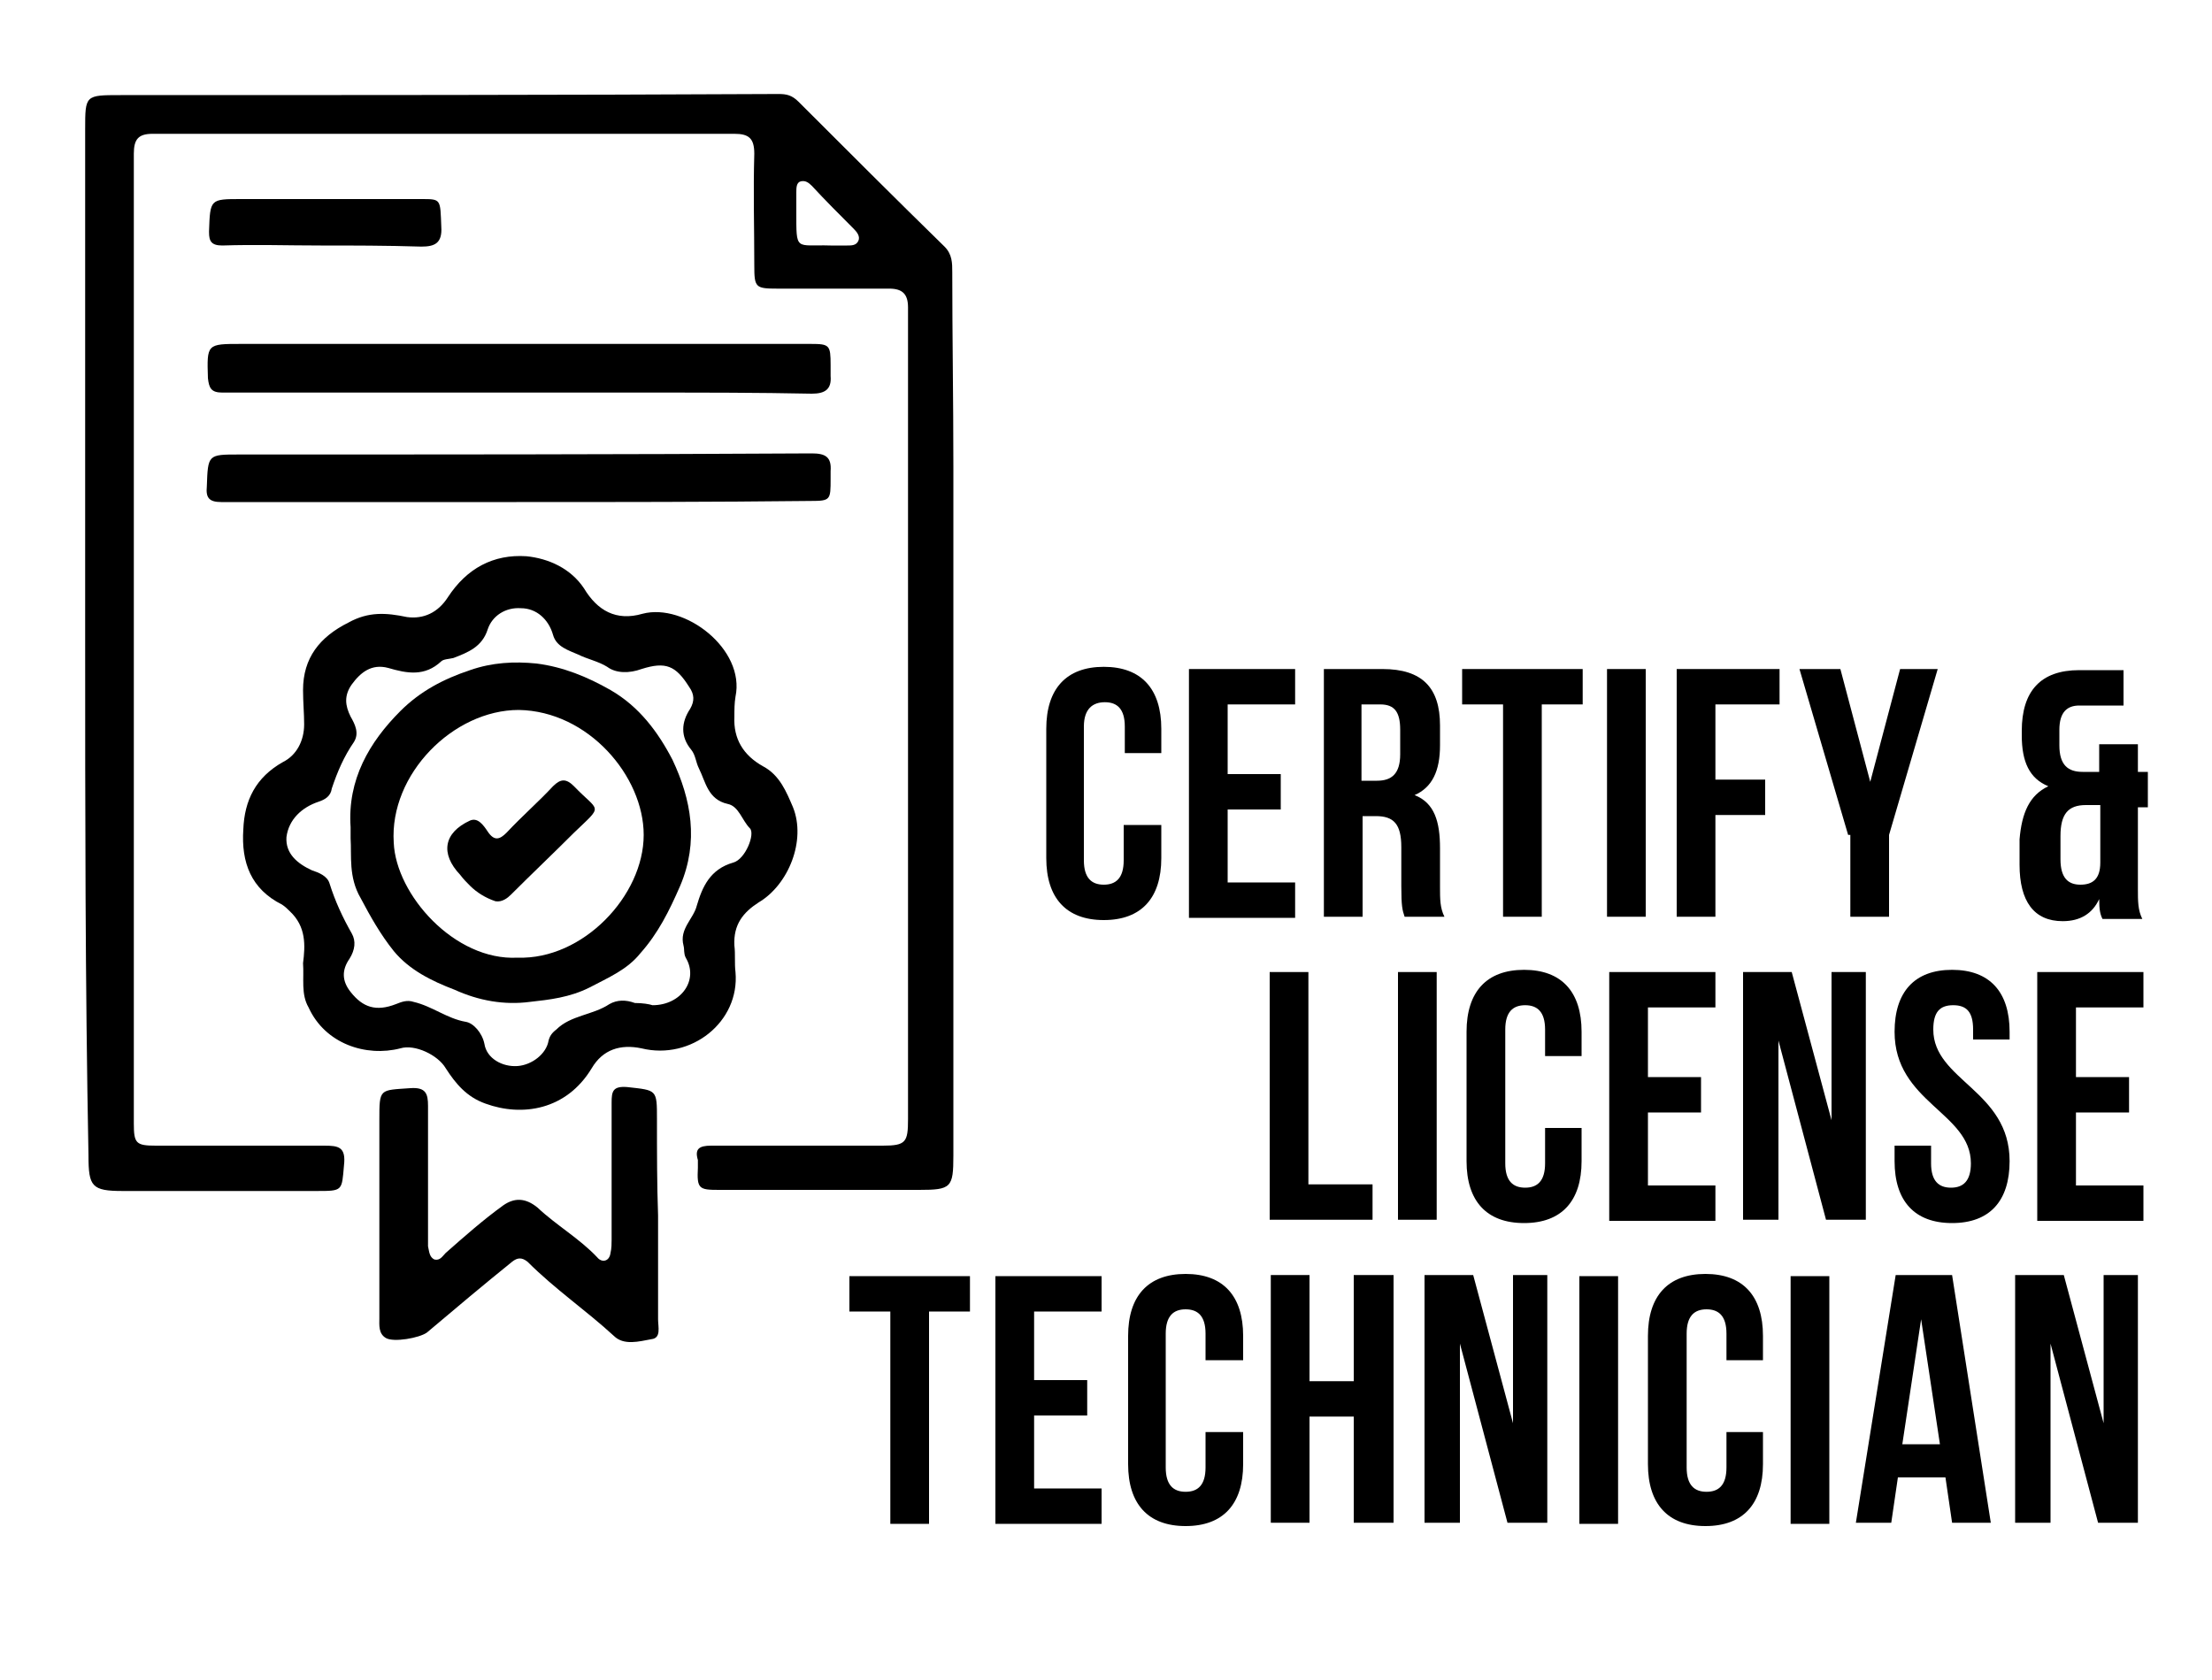
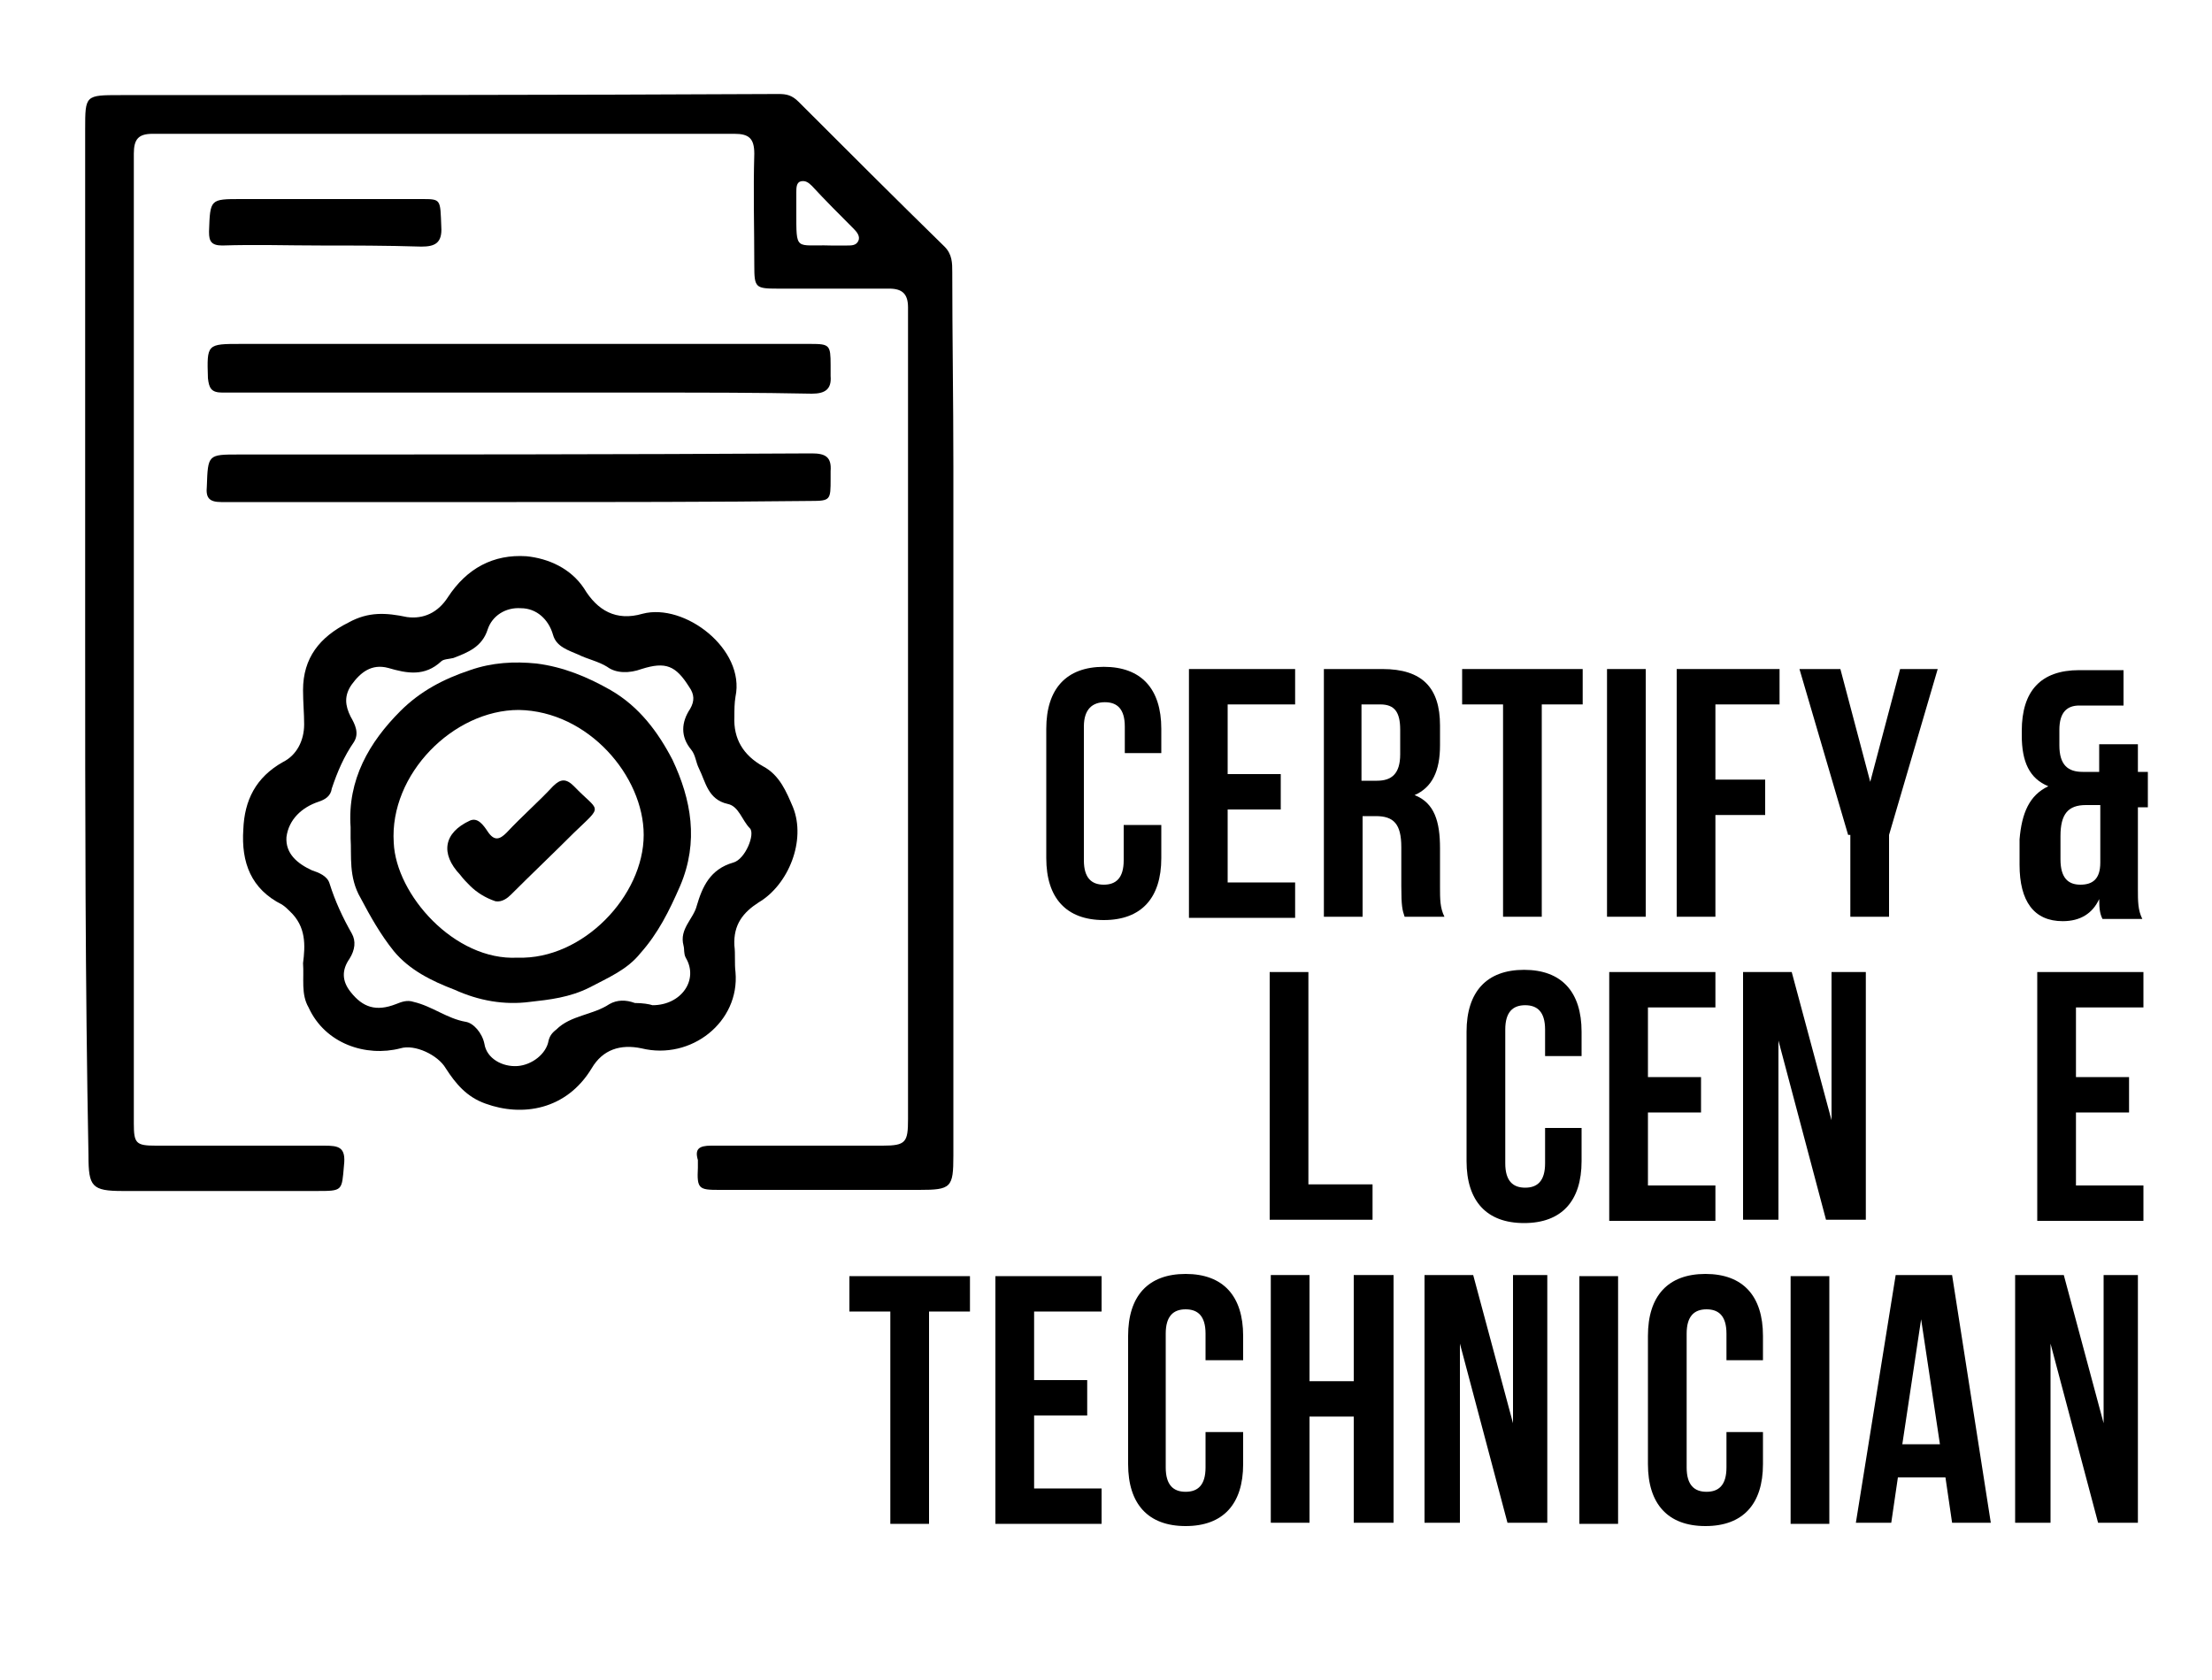
<svg xmlns="http://www.w3.org/2000/svg" version="1.1" id="Capa_1" x="0px" y="0px" viewBox="0 0 200 151.9" style="enable-background:new 0 0 200 151.9;" xml:space="preserve">
  <g>
    <path d="M105,74.6v3c0,3.6-1.8,5.6-5.2,5.6s-5.2-2-5.2-5.6V65.9c0-3.6,1.8-5.6,5.2-5.6s5.2,2,5.2,5.6v2.2h-3.3v-2.4   c0-1.6-0.7-2.2-1.8-2.2S98,64.1,98,65.7v12.1c0,1.6,0.7,2.2,1.8,2.2s1.8-0.6,1.8-2.2v-3.2H105z" />
    <path d="M111,70h4.8v3.2H111v6.6h6.1v3.2h-9.6V60.5h9.6v3.2H111V70z" />
    <path d="M127,82.9c-0.2-0.6-0.3-0.9-0.3-2.8v-3.5c0-2.1-0.7-2.8-2.3-2.8h-1.2v9.1h-3.5V60.5h5.3c3.6,0,5.2,1.7,5.2,5.1v1.8   c0,2.3-0.7,3.8-2.3,4.5c1.8,0.7,2.3,2.4,2.3,4.8v3.5c0,1.1,0,1.9,0.4,2.7H127z M123.1,63.7v6.9h1.4c1.3,0,2.1-0.6,2.1-2.4V66   c0-1.6-0.5-2.3-1.8-2.3H123.1z" />
    <path d="M132.2,60.5h10.9v3.2h-3.7v19.2h-3.5V63.7h-3.7V60.5z" />
    <path d="M145.3,60.5h3.5v22.4h-3.5V60.5z" />
    <path d="M155.1,70.5h4.5v3.2h-4.5v9.2h-3.5V60.5h9.3v3.2h-5.8V70.5z" />
    <path d="M167.1,75.5l-4.4-15h3.7l2.7,10.2l2.7-10.2h3.4l-4.4,15v7.4h-3.5V75.5z" />
    <path d="M185.2,71.1c-1.7-0.7-2.4-2.2-2.4-4.6v-0.4c0-3.6,1.7-5.5,5.2-5.5h4v3.2h-4c-1.1,0-1.8,0.6-1.8,2.2v1.4   c0,1.8,0.8,2.4,2.1,2.4h1.5v-2.5h3.5v2.5h0.9v3.2h-0.9v7.4c0,1.1,0,1.9,0.4,2.7h-3.6c-0.2-0.4-0.3-0.8-0.3-1.8   c-0.6,1.3-1.7,2-3.3,2c-2.6,0-3.9-1.8-3.9-5.1v-2.3C182.8,73.5,183.5,71.9,185.2,71.1z M188.1,80c1.1,0,1.8-0.5,1.8-2v-5.2h-1.3   c-1.6,0-2.3,0.8-2.3,2.8v2.1C186.3,79.4,187,80,188.1,80z" />
    <path d="M114.8,87.9h3.5v19.2h5.8v3.2h-9.3V87.9z" />
-     <path d="M126.4,87.9h3.5v22.4h-3.5V87.9z" />
    <path d="M143,102v3c0,3.6-1.8,5.6-5.2,5.6s-5.2-2-5.2-5.6V93.3c0-3.6,1.8-5.6,5.2-5.6s5.2,2,5.2,5.6v2.2h-3.3v-2.4   c0-1.6-0.7-2.2-1.8-2.2c-1.1,0-1.8,0.6-1.8,2.2v12.1c0,1.6,0.7,2.2,1.8,2.2c1.1,0,1.8-0.6,1.8-2.2V102H143z" />
    <path d="M149,97.4h4.8v3.2H149v6.6h6.1v3.2h-9.6V87.9h9.6v3.2H149V97.4z" />
    <path d="M160.8,94.1v16.2h-3.2V87.9h4.4l3.6,13.4V87.9h3.1v22.4h-3.6L160.8,94.1z" />
-     <path d="M176.5,87.7c3.4,0,5.2,2,5.2,5.6V94h-3.3v-0.9c0-1.6-0.6-2.2-1.8-2.2s-1.8,0.6-1.8,2.2c0,4.6,6.9,5.5,6.9,11.9   c0,3.6-1.8,5.6-5.2,5.6s-5.2-2-5.2-5.6v-1.4h3.3v1.6c0,1.6,0.7,2.2,1.8,2.2s1.8-0.6,1.8-2.2c0-4.6-6.9-5.5-6.9-11.9   C171.3,89.7,173.1,87.7,176.5,87.7z" />
    <path d="M187.7,97.4h4.8v3.2h-4.8v6.6h6.1v3.2h-9.6V87.9h9.6v3.2h-6.1V97.4z" />
    <path d="M76.8,115.4h10.9v3.2H84v19.2h-3.5v-19.2h-3.7V115.4z" />
    <path d="M93.5,124.8h4.8v3.2h-4.8v6.6h6.1v3.2h-9.6v-22.4h9.6v3.2h-6.1V124.8z" />
    <path d="M112.4,129.4v3c0,3.6-1.8,5.6-5.2,5.6s-5.2-2-5.2-5.6v-11.6c0-3.6,1.8-5.6,5.2-5.6s5.2,2,5.2,5.6v2.2H109v-2.4   c0-1.6-0.7-2.2-1.8-2.2c-1.1,0-1.8,0.6-1.8,2.2v12.1c0,1.6,0.7,2.2,1.8,2.2c1.1,0,1.8-0.6,1.8-2.2v-3.2H112.4z" />
    <path d="M118.4,137.7h-3.5v-22.4h3.5v9.6h4v-9.6h3.6v22.4h-3.6v-9.6h-4V137.7z" />
    <path d="M132,121.5v16.2h-3.2v-22.4h4.4l3.6,13.4v-13.4h3.1v22.4h-3.6L132,121.5z" />
    <path d="M142.8,115.4h3.5v22.4h-3.5V115.4z" />
    <path d="M159.4,129.4v3c0,3.6-1.8,5.6-5.2,5.6s-5.2-2-5.2-5.6v-11.6c0-3.6,1.8-5.6,5.2-5.6s5.2,2,5.2,5.6v2.2h-3.3v-2.4   c0-1.6-0.7-2.2-1.8-2.2c-1.1,0-1.8,0.6-1.8,2.2v12.1c0,1.6,0.7,2.2,1.8,2.2c1.1,0,1.8-0.6,1.8-2.2v-3.2H159.4z" />
    <path d="M161.9,115.4h3.5v22.4h-3.5V115.4z" />
    <path d="M180,137.7h-3.5l-0.6-4.1h-4.3l-0.6,4.1h-3.2l3.6-22.4h5.1L180,137.7z M172,130.6h3.4l-1.7-11.3L172,130.6z" />
    <path d="M185.4,121.5v16.2h-3.2v-22.4h4.4l3.6,13.4v-13.4h3.1v22.4h-3.6L185.4,121.5z" />
  </g>
  <g id="cDbkdi.tif">
    <g>
      <g>
        <path d="M7.7,57.7c0-15.4,0-30.6,0-46c0-3.1,0-3.1,3.2-3.1c19.8,0,39.6,0,59.5-0.1c0.7,0,1.2,0.1,1.8,0.7     c4.4,4.4,8.8,8.8,13.2,13.1c0.7,0.7,0.7,1.5,0.7,2.3c0,5.8,0.1,11.6,0.1,17.5c0,20.7,0,41.5,0,62.1c0,0.1,0,0.2,0,0.3     c0,2.9-0.2,3.1-3.1,3.1c-6,0-12,0-18.1,0c-1.8,0-2-0.1-1.9-2c0-0.2,0-0.5,0-0.7c-0.3-1,0.1-1.3,1.2-1.3c3.1,0,6.4,0,9.5,0     c2,0,3.9,0,6,0c2.1,0,2.3-0.3,2.3-2.4c0-23.8,0-47.5,0-71.3c0-0.7,0-1.4,0-2.1c0-1.2-0.5-1.7-1.7-1.7c-3.4,0-6.7,0-10.1,0     c-2,0-2.1-0.1-2.1-2.1c0-3.4-0.1-6.7,0-10.1c0-1.4-0.5-1.8-1.8-1.8c-17.5,0-35.1,0-52.6,0c-1.3,0-1.7,0.5-1.7,1.8     c0,29.2,0,58.5,0,87.7c0,1.8,0.2,2,2,2c5,0,10.2,0,15.2,0c1.3,0,2,0.1,1.8,1.8c-0.2,2.3-0.1,2.3-2.5,2.3c-5.8,0-11.6,0-17.5,0     c-2.8,0-3.1-0.4-3.1-3.2C7.7,88.8,7.7,73.3,7.7,57.7L7.7,57.7z M72,19.1c0,3.7-0.1,3,3.1,3.1c0.5,0,1,0,1.5,0c0.4,0,0.8,0,1-0.4     c0.2-0.4-0.1-0.8-0.4-1.1c-1.3-1.3-2.6-2.6-3.8-3.9c-0.3-0.3-0.6-0.5-1-0.4c-0.4,0.1-0.4,0.6-0.4,1C72,17.9,72,18.4,72,19.1z" />
        <path d="M27.4,87.1c0.2-1.6,0.3-3.3-1.2-4.7c-0.2-0.2-0.4-0.4-0.7-0.6C22.7,80.4,21.8,78,22,75c0.1-2.6,1.1-4.7,3.6-6.1     c1.2-0.6,1.9-1.9,1.9-3.4c0-1-0.1-2-0.1-3.1c0-2.9,1.5-4.8,4.1-6.1c1.8-1,3.4-0.9,5.3-0.5c1.5,0.2,2.8-0.4,3.7-1.8     c1.7-2.6,4.1-3.9,7.1-3.7c2,0.2,4,1.1,5.2,2.9c1.2,2,2.9,3,5.3,2.3c3.8-1,9.3,3.2,8.4,7.5c-0.1,0.6-0.1,1.2-0.1,1.8     c-0.1,2,0.8,3.5,2.6,4.5c1.5,0.8,2.1,2.3,2.7,3.7c1.2,3-0.4,7-3.1,8.6c-1.4,0.9-2.3,2-2.2,3.9c0.1,0.8,0,1.6,0.1,2.4     c0.4,4.5-4,8-8.5,6.9c-1.9-0.4-3.5,0.1-4.5,1.8c-2.3,3.8-6.3,4.4-9.6,3.2c-1.7-0.6-2.7-1.8-3.6-3.2c-0.7-1.2-2.8-2.2-4.1-1.8     c-3.1,0.8-6.8-0.4-8.3-3.7C27.2,89.9,27.5,88.5,27.4,87.1z M59,90.9c2.6,0,4.2-2.3,3-4.3c-0.2-0.4-0.1-0.7-0.2-1.1     c-0.4-1.5,0.9-2.4,1.2-3.6c0.5-1.7,1.2-3.3,3.3-3.9c1.1-0.3,2-2.6,1.5-3.1c-0.7-0.7-1-2-2-2.2c-1.8-0.4-2-2-2.6-3.2     c-0.3-0.6-0.3-1.2-0.7-1.7c-1-1.2-0.9-2.5-0.1-3.7c0.4-0.7,0.4-1.3-0.1-2c-1.2-1.9-2.1-2.3-4.3-1.6c-1.1,0.4-2.3,0.4-3.1-0.2     c-0.8-0.5-1.8-0.7-2.6-1.1c-0.9-0.4-2-0.7-2.3-1.8c-0.4-1.4-1.5-2.4-2.9-2.4c-1.4-0.1-2.6,0.7-3,1.9c-0.5,1.6-1.8,2.1-3.1,2.6     c-0.4,0.1-0.9,0.1-1.1,0.3c-1.5,1.4-3.1,1.1-4.8,0.6c-1.5-0.4-2.5,0.4-3.3,1.5c-0.7,1-0.6,1.9-0.1,2.9c0.4,0.7,0.8,1.5,0.3,2.3     c-0.9,1.3-1.5,2.7-2,4.2c-0.1,0.7-0.6,1-1.2,1.2c-1.5,0.5-2.7,1.6-2.9,3.2c-0.1,1.5,1,2.4,2.3,3c0.6,0.2,1.4,0.5,1.6,1.2     c0.5,1.6,1.2,3.1,2,4.5c0.4,0.7,0.3,1.5-0.2,2.3c-0.7,1-0.7,2,0.1,3c1.1,1.4,2.3,1.8,4.1,1.1c0.5-0.2,1-0.4,1.6-0.2     c1.7,0.4,3,1.5,4.7,1.8c0.7,0.1,1.5,1,1.7,2c0.2,1.3,1.6,2.1,3,2c1.3-0.1,2.6-1.1,2.8-2.3c0.1-0.4,0.3-0.7,0.7-1     c1.3-1.3,3.3-1.3,4.8-2.3c0.7-0.4,1.5-0.4,2.3-0.1C58.1,90.7,58.7,90.8,59,90.9z" />
-         <path d="M59.5,109.9c0,3.1,0,6.2,0,9.4c0,0.7,0.3,1.7-0.6,1.8c-1.1,0.2-2.5,0.6-3.4-0.3c-2.5-2.3-5.3-4.2-7.8-6.7     c-0.5-0.4-0.9-0.4-1.4,0c-2.6,2.1-5.1,4.2-7.7,6.4c-0.7,0.5-3,0.9-3.7,0.5c-0.7-0.4-0.6-1.2-0.6-1.8c0-5.7,0-11.3,0-17     c0-0.3,0-0.6,0-0.9c0-2.9,0-2.7,2.8-2.9c1.4-0.1,1.6,0.5,1.6,1.6c0,3.9,0,7.7,0,11.6c0,0.4,0,0.7,0,1.1c0.1,0.4,0.1,1,0.6,1.2     c0.5,0.1,0.7-0.3,1-0.6c1.7-1.5,3.4-3,5.2-4.3c1-0.7,2-0.7,3.1,0.2c1.7,1.6,3.8,2.8,5.4,4.5c0.4,0.5,1.1,0.4,1.2-0.4     c0.1-0.4,0.1-0.9,0.1-1.2c0-4.1,0-8.3,0-12.4c0-1,0.1-1.5,1.4-1.4c2.7,0.3,2.7,0.2,2.7,2.9C59.4,104.3,59.4,107.1,59.5,109.9     C59.4,109.9,59.4,109.9,59.5,109.9z" />
        <path d="M46.7,45.4c-8.9,0-17.8,0-26.7,0c-1.1,0-1.4-0.4-1.3-1.4c0.1-2.9,0.1-2.9,2.9-2.9c17.3,0,34.5,0,51.8-0.1     c1.2,0,1.8,0.3,1.7,1.6c0,0.2,0,0.4,0,0.7c0,1.9,0,2-1.8,2C64.4,45.4,55.6,45.4,46.7,45.4L46.7,45.4z" />
        <path d="M46.8,35.5c-8.9,0-17.8,0-26.7,0c-1,0-1.2-0.4-1.3-1.3c-0.1-3.1-0.1-3.1,3-3.1c17.2,0,34.4,0,51.5,0     c1.7,0,1.8,0.1,1.8,1.9c0,0.4,0,0.7,0,1c0.1,1.2-0.5,1.6-1.7,1.6c-4.9-0.1-9.7-0.1-14.6-0.1C54.9,35.5,50.8,35.5,46.8,35.5     L46.8,35.5z" />
        <path d="M29,22.2c-3,0-5.9-0.1-8.9,0c-1,0-1.2-0.4-1.2-1.2c0-0.1,0-0.1,0-0.1c0.1-2.9,0.1-2.9,2.9-2.9c5.4,0,10.9,0,16.3,0     c1.8,0,1.7,0,1.8,2.5c0.1,1.5-0.6,1.8-1.8,1.8C34.9,22.2,31.9,22.2,29,22.2L29,22.2z" />
        <path d="M31.7,75.8c0-0.5,0-0.7,0-1c-0.3-4.3,1.7-7.7,4.5-10.5c1.8-1.8,3.9-2.9,6.3-3.7c2-0.7,4-0.8,6-0.6     c2.4,0.3,4.6,1.2,6.7,2.4c2.6,1.5,4.3,3.8,5.6,6.3c1.7,3.6,2.4,7.4,0.7,11.4c-1,2.3-2,4.3-3.6,6.1c-1.2,1.5-2.9,2.2-4.6,3.1     c-1.8,0.9-3.6,1.1-5.4,1.3c-2.3,0.3-4.6-0.1-6.8-1.1C39,88.7,37,87.7,35.6,86c-1.2-1.5-2.1-3.1-3-4.8     C31.5,79.3,31.8,77.4,31.7,75.8z M46.8,86.6c5.9,0.2,11.4-5.6,11.4-11.1c0-5.3-5-11.2-11.3-11.3C41,64.2,35.2,70,35.6,76.2     C35.8,80.9,41.1,86.9,46.8,86.6z" />
        <path d="M44.8,81.5c-0.9-0.3-1.7-0.8-2.3-1.4c-0.3-0.3-0.6-0.6-0.9-1c-1.8-1.9-1.5-3.8,0.9-4.9c0.7-0.3,1.2,0.4,1.6,1     c0.6,0.9,1.1,0.7,1.7,0.1c1.4-1.5,2.9-2.8,4.2-4.2c0.7-0.7,1.2-0.7,1.9,0c2.3,2.4,2.7,1.6,0,4.2c-1.9,1.9-3.8,3.7-5.7,5.6     C45.9,81.2,45.4,81.6,44.8,81.5z" />
      </g>
    </g>
  </g>
</svg>